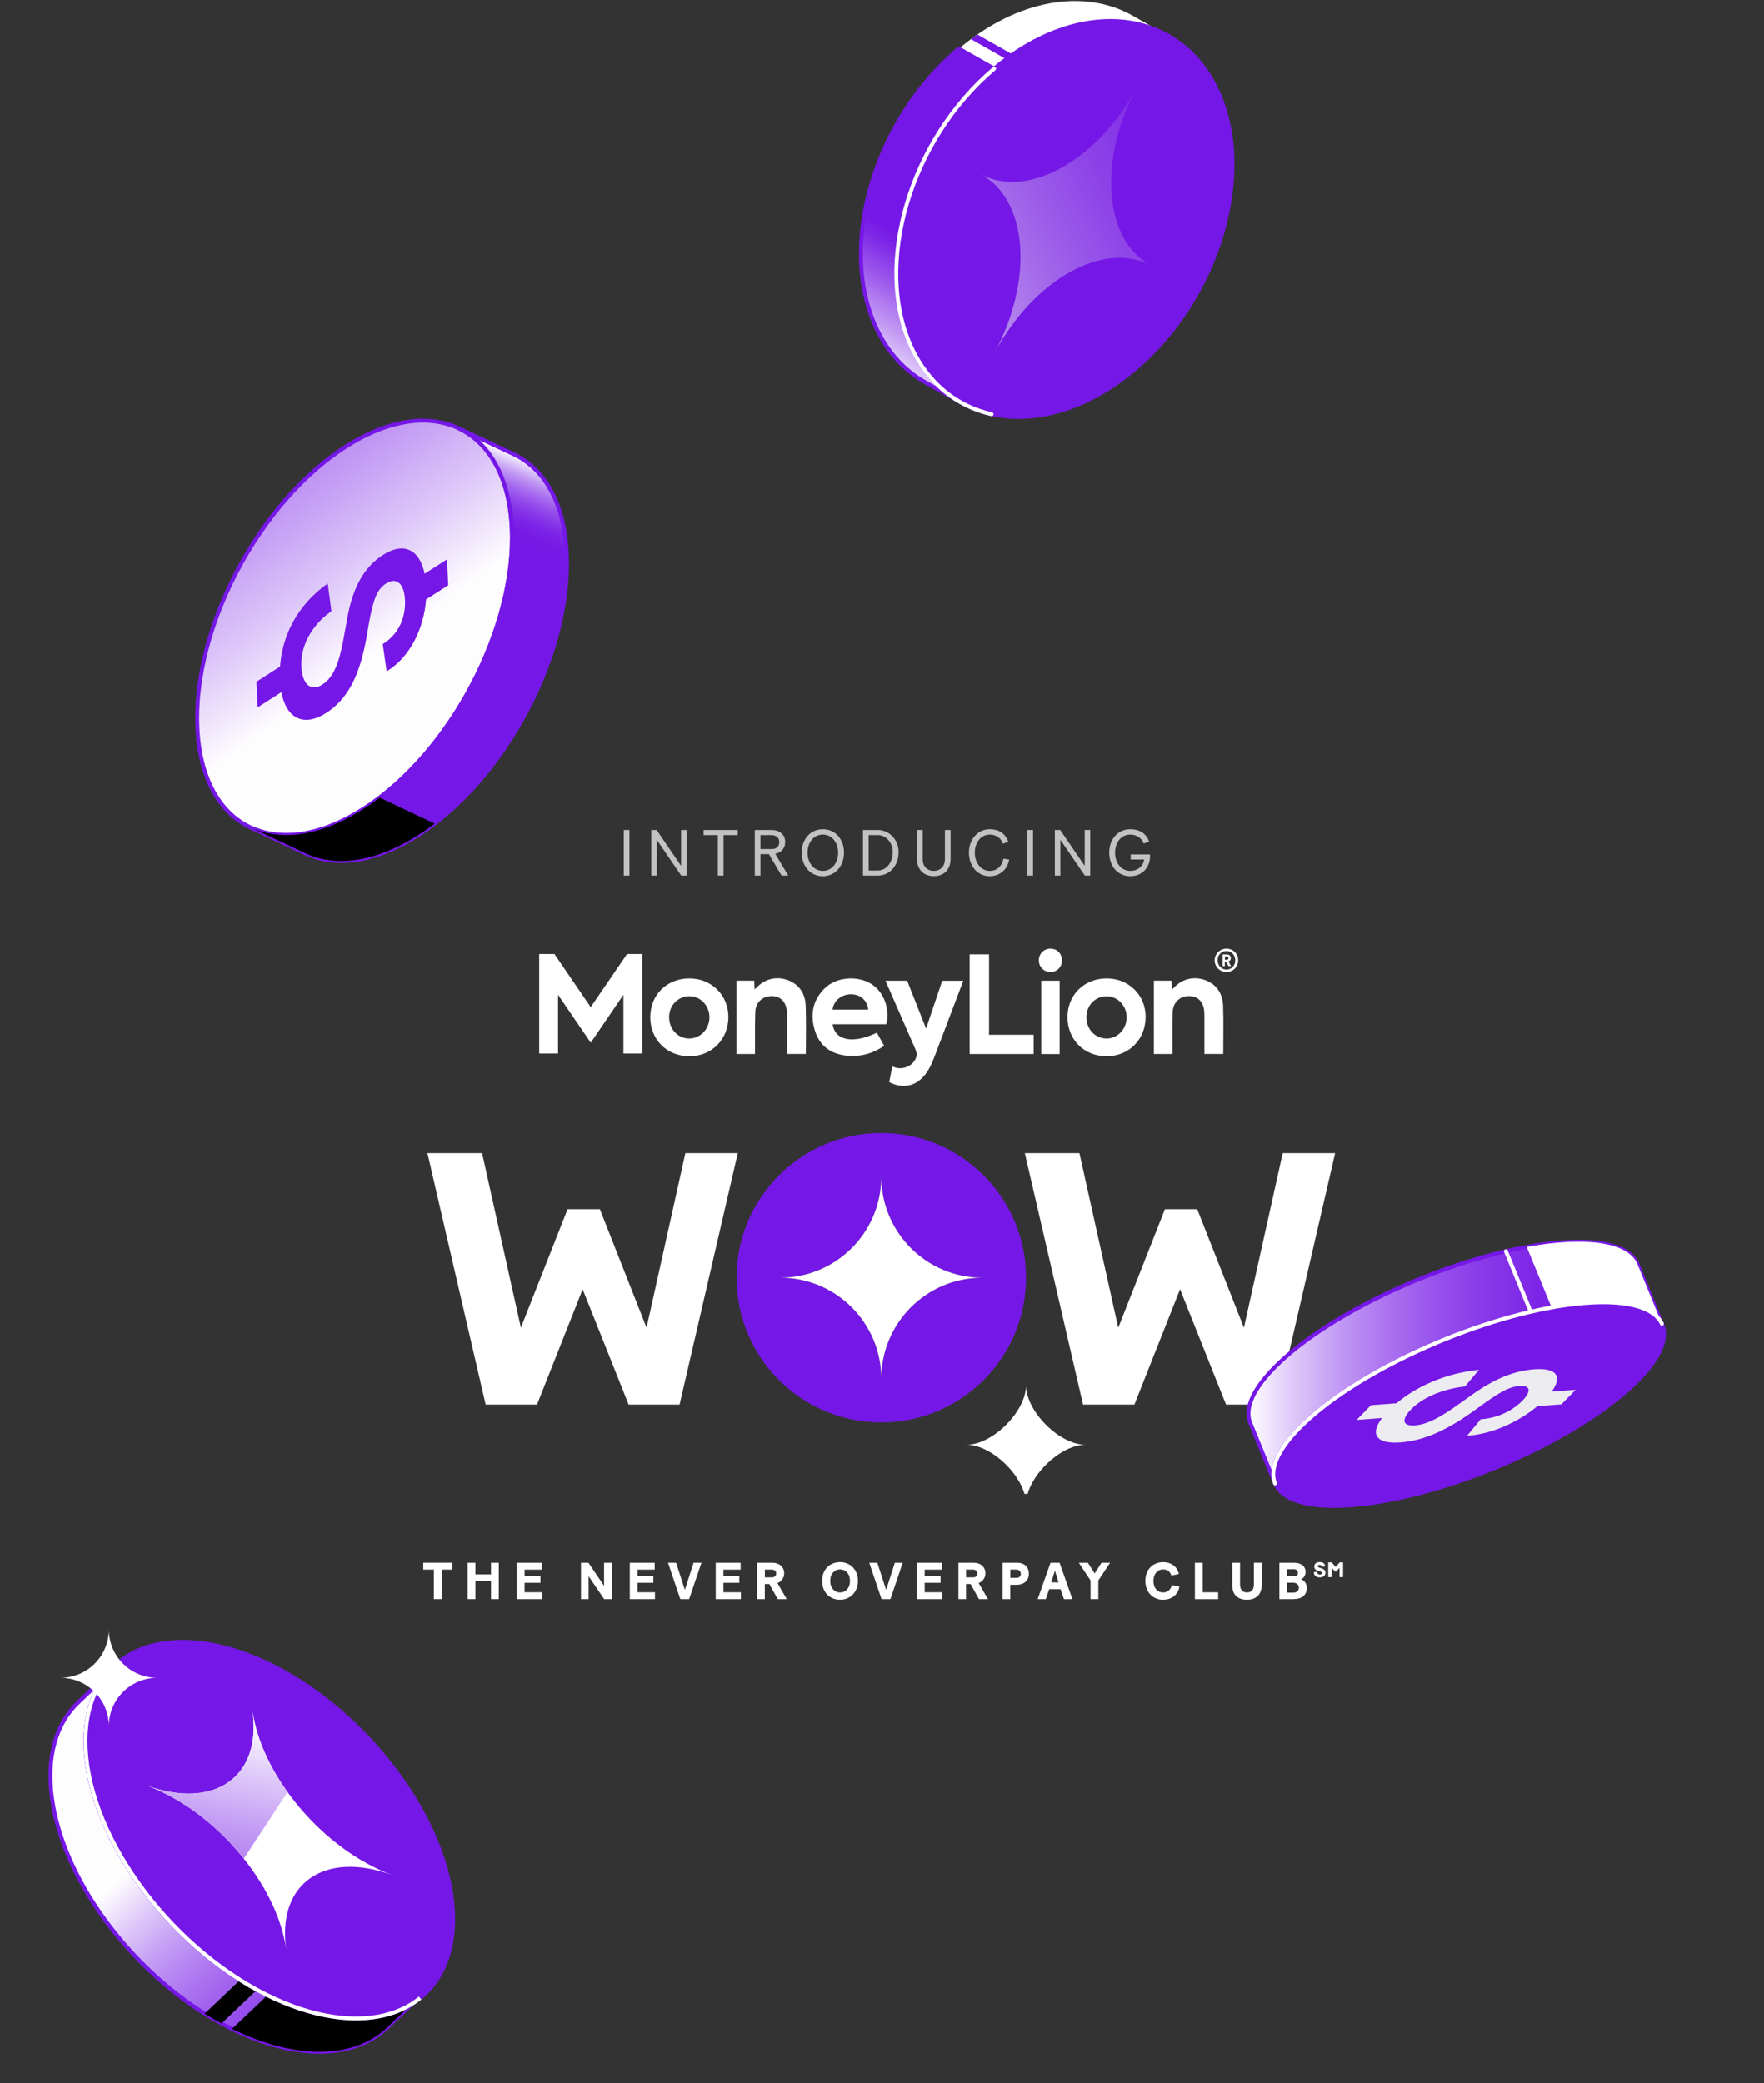
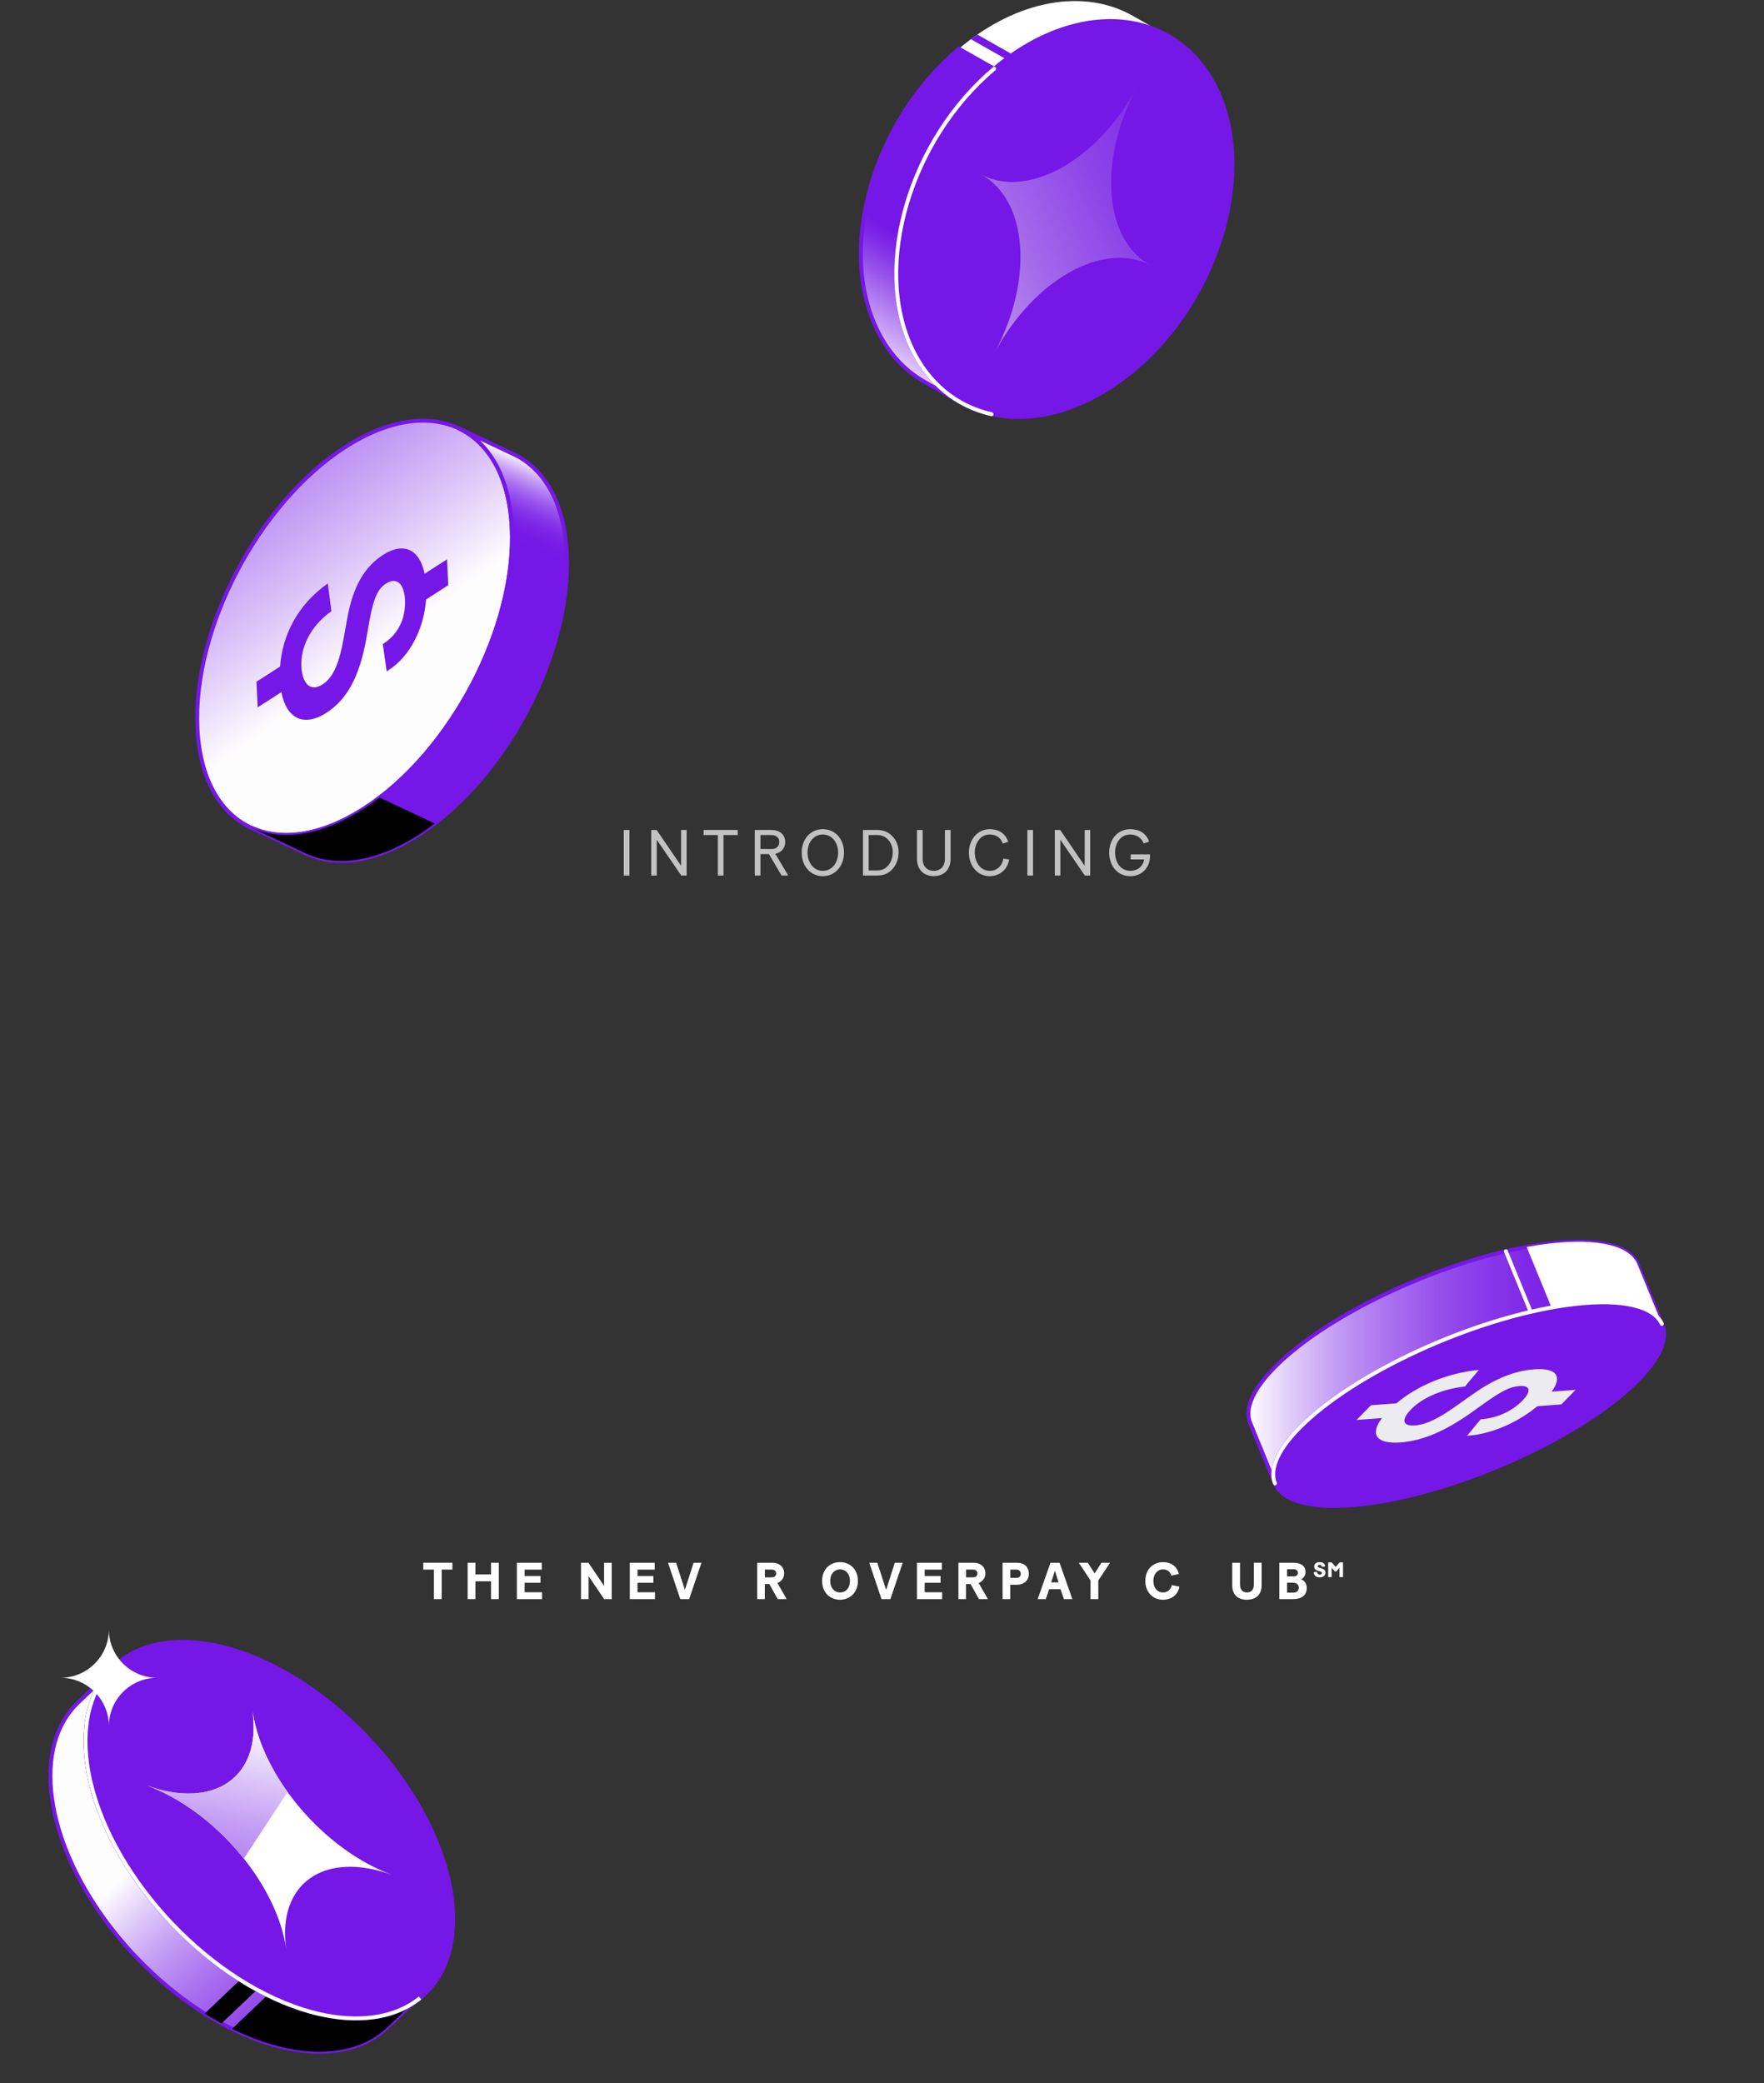
<svg xmlns="http://www.w3.org/2000/svg" width="542" height="640" viewBox="0 0 542 640" fill="none">
  <rect x="0" y="0" width="542" height="640" fill="#333333" stroke="none" />
  <path d="M358.96 11.042L348 4.832C333.3 -3.498 312.81 -0.378 294.63 14.972L305.59 21.182C323.77 5.832 344.26 2.712 358.96 11.042Z" fill="white" />
  <path d="M309.28 18.262L298.32 12.052C298.98 11.562 299.64 11.092 300.31 10.632L311.27 16.842C310.61 17.302 309.94 17.772 309.28 18.262Z" fill="#7517E6" />
  <path d="M294.62 14.962L305.58 21.172C279.7 43.022 268.31 81.402 280.15 106.872C283.68 114.452 288.86 120.042 295.09 123.572L284.13 117.362C277.9 113.832 272.71 108.242 269.19 100.662C257.35 75.182 268.73 36.812 294.62 14.962Z" fill="url(#paint0_linear_834_30299)" stroke="#7517E6" stroke-width="1.2" stroke-miterlimit="10" />
  <path d="M305.44 21.132C319.45 9.302 335.47 4.282 349.4 7.352C360.25 9.752 368.99 17.012 374.01 27.802C385.84 53.242 374.46 91.682 348.64 113.472C338.68 121.882 327.71 126.852 317.19 127.912C312.91 128.342 308.7 128.132 304.67 127.242C293.82 124.842 285.08 117.582 280.06 106.792C268.23 81.352 279.62 42.912 305.44 21.112V21.132Z" fill="#7517E6" stroke="#7517E6" stroke-width="1.2" stroke-linecap="round" stroke-linejoin="round" />
  <path d="M304.67 127.262C293.82 124.862 285.08 117.602 280.06 106.812C268.23 81.372 279.62 42.932 305.44 21.132" stroke="white" stroke-width="1.2" stroke-linecap="round" stroke-linejoin="round" />
  <path d="M349.35 26.752C337.27 49.292 315.78 61.292 301.34 53.552C315.77 61.292 317.68 85.832 305.6 108.372C317.68 85.832 339.18 73.832 353.61 81.572C339.18 73.832 337.27 49.292 349.35 26.752Z" fill="url(#paint1_linear_834_30299)" />
  <path d="M99.94 619.192C96.78 618.582 93.53 617.662 90.2 616.452C87.32 615.402 84.47 614.162 81.65 612.742C80.92 612.372 80.18 611.992 79.45 611.592C77.54 610.562 75.65 609.462 73.79 608.292C49.91 593.232 30.24 566.502 26.8 542.142C25.29 531.462 27.07 522.322 31.8 515.682L24.03 523.062C17.31 529.452 14.16 539.682 16.02 552.772C19.46 577.082 39.06 603.692 62.89 618.652C65.53 620.312 68.22 621.822 70.95 623.182C73.64 624.522 76.36 625.692 79.1 626.692C96.22 632.932 110.46 631.002 118.97 622.922L126.72 615.562C119.76 619.992 110.41 621.232 99.93 619.192H99.94Z" fill="url(#paint2_linear_834_30299)" stroke="#7517E6" stroke-width="1.2" stroke-miterlimit="10" />
  <path d="M78.96 611.332C77.22 610.382 75.5 609.372 73.79 608.302L62.89 618.662C64.59 619.732 66.32 620.732 68.07 621.682L78.96 611.332Z" fill="black" />
  <path d="M99.94 619.192C96.78 618.582 93.53 617.662 90.2 616.452C87.51 615.472 84.83 614.312 82.19 613.012L71.3 623.352C73.87 624.612 76.48 625.742 79.1 626.692C96.22 632.932 110.46 631.002 118.97 622.922L126.72 615.562C119.76 619.992 110.41 621.232 99.93 619.192H99.94Z" fill="black" />
  <path d="M99.94 619.192C96.78 618.582 93.53 617.662 90.2 616.452C59.45 605.252 31.01 571.912 26.8 542.142C24.87 528.482 28.29 517.312 36.45 510.712C45.51 503.372 59.68 502.442 75.34 508.142C106.08 519.342 134.52 552.682 138.73 582.442C140.66 596.102 137.24 607.272 129.08 613.872C121.95 619.652 111.64 621.462 99.94 619.182V619.192Z" fill="#7517E6" />
  <path d="M99.94 619.192C96.78 618.582 93.53 617.662 90.2 616.452C59.45 605.252 31.01 571.912 26.8 542.142C24.87 528.482 28.29 517.312 36.45 510.712C45.51 503.372 59.68 502.442 75.34 508.142C106.08 519.342 134.52 552.682 138.73 582.442C140.66 596.102 137.24 607.272 129.08 613.872C121.95 619.652 111.64 621.462 99.94 619.182V619.192Z" fill="#7517E6" stroke="#7517E6" stroke-width="1.2" stroke-miterlimit="10" />
  <path d="M129.08 613.882C121.95 619.662 111.64 621.472 99.94 619.192C96.78 618.582 93.53 617.662 90.2 616.452C59.45 605.252 31.01 571.912 26.8 542.142C24.87 528.482 28.29 517.312 36.45 510.712" stroke="white" stroke-width="1.2" stroke-miterlimit="10" />
  <path d="M48.3 515.492C40.1 515.492 33.45 522.142 33.45 530.342C33.45 522.142 26.8 515.492 18.6 515.492C26.8 515.492 33.45 508.842 33.45 500.642C33.45 508.842 40.1 515.492 48.3 515.492Z" fill="white" />
  <path d="M77.6 525.752C80.46 545.942 99.67 568.472 120.53 576.072C99.67 568.472 85.08 578.672 87.94 598.862C85.08 578.672 65.86 556.152 45 548.552C65.86 556.152 80.45 545.952 77.6 525.762V525.752Z" fill="white" />
  <path d="M88.36 550.582C82.83 542.882 78.96 534.432 77.69 526.322H77.66C80.15 546.132 65.65 556.072 44.99 548.542C56.2 552.632 66.94 561.032 74.92 571.062L88.35 550.582H88.36Z" fill="url(#paint3_linear_834_30299)" />
  <path d="M157.24 161.942C158.78 192.662 138.41 231.412 111.73 248.502C85.08 265.602 62.2 254.562 60.67 223.862C59.14 193.162 79.5 154.392 106.16 137.302C132.83 120.192 155.69 131.242 157.22 161.942H157.24Z" fill="url(#paint4_linear_834_30299)" stroke="#7517E6" stroke-width="1.2" stroke-miterlimit="10" />
  <path d="M174.15 169.912C173.38 154.452 167.2 144.002 157.85 139.572L140.94 131.592C150.28 136.002 156.45 146.482 157.24 161.932C158.78 192.652 138.41 231.402 111.73 248.492C98.49 256.982 86.17 258.542 76.96 254.172L93.87 262.152C103.1 266.512 115.4 264.962 128.64 256.472C155.31 239.362 175.68 200.612 174.15 169.912Z" fill="url(#paint5_linear_834_30299)" stroke="#7517E6" stroke-width="1.2" stroke-miterlimit="10" />
  <path d="M116.65 245.052C115.04 246.282 113.39 247.432 111.73 248.502C98.49 256.992 86.17 258.552 76.96 254.182L93.87 262.162C103.1 266.522 115.4 264.972 128.64 256.482C130.31 255.412 131.95 254.262 133.56 253.032L116.66 245.052H116.65Z" fill="black" />
  <path d="M137.78 179.772L130.92 184.182C130.25 193.232 125.93 201.662 119.44 205.872L118.81 206.272L117.61 197.882L118.05 197.612C122.91 194.362 124.68 189.222 124.44 184.272C124.2 179.322 121.84 177.222 118.67 179.252C116.05 180.932 114.85 183.622 113.52 190.662L112.47 196.652C110.39 207.882 106.65 214.942 100.25 219.032C93.32 223.462 88.02 220.782 86.45 212.652L79.19 217.322L78.8 209.462L86.06 204.792C86.72 195.352 91.3 185.892 100.71 179.272L101.83 187.782C95.21 192.462 92.32 199.062 92.6 204.782C92.86 209.852 95.24 212.762 99.09 210.292C102.64 208.002 104.32 203.302 105.68 195.642L106.67 190.132C108.47 179.962 112.15 174.052 117.74 170.462C124.06 166.422 128.95 168.802 130.47 176.272L137.34 171.862L137.73 179.722L137.77 179.772H137.78Z" fill="#7517E6" />
  <g clip-path="url(#clip0_834_30299)">
    <g clip-path="url(#clip1_834_30299)">
-       <path d="M267.08 301.951C262.839 299.677 256.862 300.333 253.495 303.554C249.633 307.271 248.846 311.877 250.435 316.818C252.023 321.759 255.798 324.062 260.783 324.398C264.704 324.66 268.29 323.654 271.657 321.322C270.87 319.908 270.141 318.597 269.427 317.285C262.154 320.812 256.484 319.719 255.842 314.69H272.269C272.269 314.69 272.488 314.136 272.561 313.568C273.158 308.699 271.016 304.05 267.109 301.951H267.08ZM255.813 310.201C256.163 307.417 258.51 305.493 261.468 305.493C264.427 305.493 266.497 307.417 266.76 310.201H255.798H255.813Z" fill="white" />
-       <path d="M211.805 300.61C204.882 300.61 199.809 305.653 199.795 312.489C199.795 319.427 204.882 324.514 211.835 324.529C218.7 324.529 223.816 319.34 223.801 312.402C223.772 305.711 218.569 300.595 211.82 300.61H211.805ZM211.805 319.077C208.293 319.121 205.552 316.177 205.596 312.431C205.625 308.86 208.365 306.076 211.805 306.076C215.245 306.076 217.971 308.962 217.986 312.489C217.986 316.133 215.289 319.034 211.82 319.077H211.805Z" fill="white" />
+       <path d="M211.805 300.61C204.882 300.61 199.809 305.653 199.795 312.489C199.795 319.427 204.882 324.514 211.835 324.529C218.7 324.529 223.816 319.34 223.801 312.402C223.772 305.711 218.569 300.595 211.82 300.61H211.805ZM211.805 319.077C208.293 319.121 205.552 316.177 205.596 312.431C205.625 308.86 208.365 306.076 211.805 306.076C215.245 306.076 217.971 308.962 217.986 312.489C217.986 316.133 215.289 319.034 211.82 319.077Z" fill="white" />
      <path d="M340.083 300.61C333.16 300.581 328.029 305.595 327.985 312.402C327.956 319.369 333 324.5 339.938 324.514C346.832 324.558 351.934 319.427 351.992 312.475C352.036 305.799 346.847 300.624 340.083 300.61ZM339.894 319.077C336.41 319.034 333.772 316.162 333.787 312.46C333.816 308.889 336.527 306.09 339.967 306.09C343.407 306.09 346.22 309.02 346.162 312.62C346.118 316.264 343.319 319.136 339.879 319.092H339.894V319.077Z" fill="white" />
      <path d="M370.28 301.133C366.796 299.822 363.123 300.769 360.631 303.509C360.5 303.655 360.325 303.772 360.092 303.932C360.048 302.955 360.004 302.139 359.975 301.294H354.524V323.843H360.223V321.977C360.223 318.246 360.164 314.529 360.31 310.812C360.412 307.911 362.642 305.973 365.47 306.031C368.123 306.089 369.828 307.897 370.003 310.856C370.047 311.453 370.047 312.036 370.047 312.634V323.828H375.834C375.834 318.814 375.965 313.887 375.79 308.99C375.644 305.273 373.866 302.474 370.295 301.119H370.28V301.133Z" fill="white" />
      <path d="M242.045 301.133C238.561 299.821 234.888 300.769 232.395 303.509C232.264 303.655 232.089 303.772 231.856 303.932C231.812 302.955 231.769 302.139 231.739 301.294H226.288V323.843H231.987V321.977C231.987 318.245 231.929 314.529 232.075 310.812C232.177 307.911 234.421 305.972 237.235 306.031C239.887 306.089 241.593 307.897 241.768 310.855C241.797 311.453 241.811 312.036 241.811 312.634V323.828H247.598C247.598 318.814 247.729 313.887 247.554 308.99C247.409 305.273 245.63 302.474 242.059 301.119H242.045V301.133Z" fill="white" />
      <path d="M303.868 293.205H297.935V323.844H317.584V317.926H303.882V293.205H303.868Z" fill="white" />
      <path d="M325.565 301.31H319.924V323.859H325.565V301.31Z" fill="white" />
      <path d="M322.772 291.456C320.687 291.456 319.128 293.074 319.186 295.144C319.244 297.155 320.789 298.656 322.815 298.627C324.842 298.598 326.285 297.082 326.285 295.027C326.285 292.972 324.783 291.456 322.772 291.47V291.456Z" fill="white" />
      <path d="M181.51 309.442L170.359 293.103H165.68V323.698H171.467V305.638L181.51 320.36L191.553 305.638V323.698H197.339V293.103H192.661L181.495 309.442H181.51Z" fill="white" />
      <path d="M284.514 315.958C284.514 315.958 280.87 306.746 278.728 301.31H272.066C274.457 306.805 280.506 320.637 281.06 321.92C281.351 322.561 281.628 323.246 281.643 323.961C281.643 324.675 281.366 325.36 280.972 325.943C279.529 328.086 276.425 328.844 274.18 327.634C273.859 329.252 273.539 330.84 273.203 332.458C275.521 333.77 278.436 334.062 280.856 332.954C282.634 332.138 284.048 330.636 285.097 328.96C286.147 327.284 286.846 325.404 287.546 323.552C289.776 317.649 294.251 305.814 295.971 301.324H289.499L284.558 315.973H284.514V315.958Z" fill="white" />
      <path d="M376.828 291.456C374.816 291.456 373.198 293.045 373.198 295.027C373.198 297.009 374.801 298.642 376.828 298.642C378.854 298.642 380.428 297.053 380.428 295.027C380.428 293.001 378.868 291.456 376.828 291.456ZM376.857 297.884C375.268 297.884 374.102 296.63 374.102 295.027C374.102 293.424 375.253 292.185 376.828 292.185C378.402 292.185 379.524 293.467 379.524 295.056C379.524 296.645 378.387 297.884 376.842 297.884H376.857Z" fill="white" />
      <path d="M377.515 295.348C377.69 295.275 377.835 295.173 377.952 295.027C378.098 294.837 378.171 294.619 378.171 294.356C378.171 294.196 378.142 294.05 378.083 293.919C378.039 293.788 377.952 293.657 377.85 293.569C377.748 293.467 377.631 293.38 377.486 293.322C377.34 293.263 377.18 293.234 377.019 293.234H375.634V296.849H376.32V295.45H376.728L377.456 296.849H378.229L377.427 295.377C377.427 295.377 377.471 295.348 377.486 295.348H377.515ZM376.932 294.852H376.349V293.875H376.932C377.107 293.875 377.238 293.919 377.325 294.007C377.427 294.094 377.471 294.211 377.471 294.356C377.471 294.502 377.427 294.619 377.325 294.706C377.223 294.794 377.092 294.837 376.932 294.837V294.852Z" fill="white" />
      <path fill-rule="evenodd" clip-rule="evenodd" d="M315.253 392.583C315.253 417.143 295.342 437.054 270.782 437.054C246.221 437.054 226.311 417.143 226.311 392.583C226.311 368.022 246.221 348.112 270.782 348.112C295.342 348.112 315.253 368.022 315.253 392.583ZM270.782 361.536C270.782 378.692 256.876 392.583 239.735 392.583C256.891 392.583 270.782 406.488 270.782 423.63C270.782 406.474 284.687 392.583 301.828 392.583C284.673 392.583 270.782 378.677 270.782 361.536Z" fill="#7517E6" />
-       <path fill-rule="evenodd" clip-rule="evenodd" d="M270.781 361.536C270.781 378.691 256.876 392.582 239.734 392.582C256.89 392.582 270.781 406.488 270.781 423.629C270.781 406.473 284.687 392.582 301.828 392.582C284.672 392.582 270.781 378.677 270.781 361.536Z" fill="white" />
      <path d="M193.137 431.56H208.806L226.691 354.308H210.584L198.661 407.947L184.318 371.536H174.392L160.05 407.947L148.126 354.308H131.335L149.22 431.56H165.005L179.027 396.141L193.151 431.56H193.137Z" fill="white" />
      <path d="M376.679 431.56H392.348L410.218 354.307H394.112L382.189 407.947L367.846 371.536H357.92L343.577 407.947L331.654 354.307H314.877L332.762 431.56H348.547L362.569 396.14L376.693 431.56H376.679Z" fill="white" />
      <path d="M296.988 443.906C305.005 443.906 315.252 433.659 315.252 425.642C315.252 433.659 325.499 443.906 333.516 443.906C325.499 443.906 315.252 454.153 315.252 462.169C315.252 454.167 305.005 443.906 296.988 443.906Z" fill="white" />
    </g>
    <path opacity="0.7" d="M191.665 269V255H193.405V269H191.665ZM209.315 269L201.795 258V269H200.095V255H201.755L209.275 266.02V255H210.975V269H209.315ZM226.666 256.56H222.306V269H220.566V256.56H216.206V255H226.666V256.56ZM240.135 269L236.255 262.42H233.655V269H231.915V255H237.155C239.455 255 241.255 256.38 241.255 258.64C241.255 259.68 240.935 260.6 240.155 261.36C239.635 261.86 238.915 262.16 238.195 262.3L242.195 269H240.135ZM233.655 256.56V260.86H237.115C238.435 260.86 239.435 260.14 239.435 258.64C239.435 257.3 238.355 256.56 237.035 256.56H233.655ZM252.821 269.2C249.061 269.2 246.321 266.16 246.321 261.94C246.321 257.9 248.961 254.76 252.821 254.76C256.701 254.76 259.321 257.88 259.321 261.94C259.321 266.14 256.561 269.2 252.821 269.2ZM252.821 267.56C255.721 267.56 257.521 264.98 257.521 261.94C257.521 259.02 255.741 256.4 252.821 256.4C249.881 256.4 248.121 259 248.121 261.94C248.121 264.96 249.941 267.56 252.821 267.56ZM265.161 269V255H269.721C273.121 255 276.101 257.86 276.101 261.8C276.101 266.12 273.201 269 269.781 269H265.161ZM266.901 267.44H269.781C272.121 267.44 274.301 265.2 274.301 261.8C274.301 258.64 272.041 256.56 269.721 256.56H266.901V267.44ZM286.91 269.18C283.91 269.18 281.75 267.26 281.75 263.88V255H283.49V263.88C283.49 266.18 284.87 267.56 286.91 267.56C288.97 267.56 290.33 266.18 290.33 263.88V255H292.07V263.88C292.07 267.18 290.01 269.18 286.91 269.18ZM304.104 269.2C300.384 269.2 297.704 266.12 297.704 261.94C297.704 257.94 300.384 254.76 304.084 254.76C306.684 254.76 308.824 255.88 309.804 258.64L308.124 259.2C307.624 257.72 306.384 256.4 304.084 256.4C301.244 256.4 299.504 259.04 299.504 261.94C299.504 264.92 301.264 267.56 304.104 267.56C306.464 267.56 307.924 265.94 308.304 263.8L310.064 264.08C309.524 267.44 306.844 269.2 304.104 269.2ZM315.665 269V255H317.405V269H315.665ZM333.315 269L325.795 258V269H324.095V255H325.755L333.275 266.02V255H334.975V269H333.315ZM353.346 263.02C353.346 266.7 350.746 269.2 347.266 269.2C343.466 269.2 340.806 266.14 340.806 261.94C340.806 257.86 343.446 254.76 347.266 254.76C349.906 254.76 352.186 255.92 353.066 258.6L351.386 259.16C350.946 257.78 349.506 256.4 347.266 256.4C344.346 256.4 342.606 258.96 342.606 261.94C342.606 265 344.386 267.56 347.266 267.56C349.526 267.56 351.226 266.18 351.546 264.06H347.406V262.5H353.346V263.02Z" fill="white" />
  </g>
  <path d="M400.814 437.191C418.794 420.211 455.944 403.851 483.814 400.661C498.884 398.931 508.144 401.411 510.624 406.741C512.724 411.261 509.954 417.831 501.704 425.631C483.724 442.621 446.564 458.971 418.714 462.161C403.334 463.921 394.004 461.301 391.754 455.751C389.934 451.241 392.774 444.801 400.824 437.191H400.814ZM391.734 455.761C389.914 451.251 392.754 444.811 400.804 437.201C418.784 420.221 455.934 403.861 483.804 400.671C498.874 398.941 508.134 401.421 510.614 406.751M391.734 455.761C389.914 451.251 392.754 444.811 400.804 437.201C418.784 420.221 455.934 403.861 483.804 400.671C498.874 398.941 508.134 401.421 510.614 406.751" fill="#7517E6" />
  <path d="M391.734 455.761C389.914 451.251 392.754 444.811 400.804 437.201C418.784 420.221 455.934 403.861 483.804 400.671C498.874 398.941 508.134 401.421 510.614 406.751M400.814 437.191C418.794 420.211 455.944 403.851 483.814 400.661C498.884 398.931 508.144 401.411 510.624 406.741C512.724 411.261 509.954 417.831 501.704 425.631C483.724 442.621 446.564 458.971 418.714 462.161C403.334 463.921 394.004 461.301 391.754 455.751C389.934 451.241 392.774 444.801 400.824 437.191H400.814Z" stroke="#7517E6" stroke-width="1.2" stroke-miterlimit="10" />
  <path d="M479.694 431.501L472.354 432.051C466.474 436.981 458.424 440.531 451.424 441.081L450.754 441.141L454.944 436.071L455.424 436.041C460.704 435.561 465.024 433.161 467.804 430.311C470.584 427.461 470.234 425.591 466.834 425.861C464.034 426.071 461.584 427.261 456.464 430.871L452.144 433.971C444.004 439.721 437.194 442.661 430.324 443.181C422.874 443.741 420.824 440.741 424.614 435.701L416.814 436.281L421.234 431.751L429.054 431.171C435.164 426.031 443.974 421.961 454.414 420.881L450.104 426.001C442.724 426.801 436.794 429.691 433.564 433.011C430.694 435.941 430.604 438.251 434.754 437.951C438.554 437.671 442.544 435.471 448.054 431.531L452.054 428.701C459.374 423.451 465.464 421.151 471.464 420.711C478.244 420.211 480.174 422.921 476.744 427.581L484.114 427.021L479.694 431.551V431.501Z" fill="#ECEBF0" />
  <path d="M476.184 382.061C448.324 385.251 411.164 401.611 393.184 418.591C385.114 426.221 382.274 432.671 384.124 437.181L391.744 455.781C389.894 451.271 392.734 444.811 400.804 437.191C418.784 420.211 455.934 403.851 483.804 400.661C499.154 398.901 508.474 401.511 510.744 407.041L503.124 388.441C500.854 382.901 491.534 380.301 476.184 382.061Z" fill="url(#paint6_linear_834_30299)" stroke="#7517E6" stroke-width="1.2" stroke-miterlimit="10" />
  <path d="M391.734 455.761C389.914 451.251 392.754 444.811 400.804 437.201C418.784 420.221 455.934 403.861 483.804 400.671C498.874 398.941 508.134 401.421 510.614 406.751" stroke="white" stroke-width="1.2" stroke-linecap="round" stroke-linejoin="round" />
  <path d="M476.184 382.061C473.874 382.321 471.504 382.691 469.084 383.121L476.704 401.721C479.124 401.281 481.494 400.921 483.804 400.661C499.154 398.901 508.474 401.511 510.744 407.041L503.124 388.441C500.854 382.901 491.534 380.301 476.184 382.061Z" fill="white" />
  <path d="M462.684 384.441L470.304 403.051" stroke="white" stroke-width="1.2" stroke-linecap="round" stroke-linejoin="round" />
  <path d="M393.089 491.321V480.151H397.526C399.789 480.151 401.135 481.218 401.135 483.006C401.135 484.007 400.575 484.837 399.767 485.225C400.79 485.612 401.512 486.593 401.512 487.874C401.512 490.093 399.961 491.321 397.376 491.321H393.099H393.089ZM397.354 489.339C398.388 489.339 399.078 488.747 399.078 487.81C399.078 486.873 398.345 486.28 397.29 486.28H395.458V489.339H397.354ZM395.458 484.331H397.548C398.281 484.331 398.798 483.932 398.798 483.232C398.798 482.532 398.205 482.133 397.451 482.133H395.458V484.331Z" fill="white" />
  <path d="M383.114 491.515C380.399 491.515 378.611 490.061 378.611 487.067V480.151H381.003V486.948C381.003 488.413 381.832 489.275 383.125 489.275C384.417 489.275 385.247 488.424 385.247 486.959V480.141H387.638V487.034C387.638 490.007 385.839 491.505 383.103 491.505L383.114 491.515Z" fill="white" />
-   <path d="M367.129 491.321V480.151H369.52V489.221H374.281V491.332H367.129V491.321Z" fill="white" />
  <path d="M357.304 491.515C354.428 491.515 351.908 489.404 351.908 485.709C351.908 482.014 354.461 479.968 357.315 479.968C359.933 479.968 361.688 481.368 362.216 483.587L359.889 484.115C359.653 483.113 358.855 482.187 357.304 482.187C355.753 482.187 354.385 483.522 354.385 485.709C354.385 488.025 355.753 489.285 357.326 489.285C358.898 489.285 359.803 488.197 360.051 487.002L362.378 487.497C361.936 489.985 359.965 491.515 357.304 491.515Z" fill="white" />
  <path d="M335.073 491.321V485.591L331.464 480.151H334.243L336.333 483.426L338.433 480.151H341.072L337.464 485.591V491.321H335.073Z" fill="white" />
  <path d="M318.828 491.321L322.771 480.151H325.55L329.492 491.321H326.907L325.841 488.273H322.372L321.317 491.321H318.828ZM322.965 486.183H325.248L324.15 482.661H324.106L322.975 486.183H322.965Z" fill="white" />
  <path d="M308.046 491.321V480.151H312.592C314.584 480.151 316.114 481.347 316.114 483.533C316.114 485.72 314.466 486.916 312.473 486.916H310.394V491.321H308.035H308.046ZM310.405 484.794H312.29C313.152 484.794 313.647 484.32 313.647 483.544C313.647 482.769 313.087 482.252 312.279 482.252H310.416V484.794H310.405Z" fill="white" />
  <path d="M294.484 491.321V480.151H299.224C301.206 480.151 302.768 481.401 302.768 483.372C302.768 484.277 302.509 484.966 301.884 485.602C301.561 485.935 301.152 486.205 300.7 486.388L303.543 491.321H300.786L298.211 486.689H296.822V491.321H294.474H294.484ZM296.833 484.632H299.008C299.795 484.632 300.323 484.19 300.323 483.415C300.323 482.715 299.762 482.252 298.976 482.252H296.833V484.632Z" fill="white" />
  <path d="M281.743 491.321V480.151H289.39V482.262H284.112V484.223H288.992V486.312H284.112V489.221H289.477V491.332H281.753L281.743 491.321Z" fill="white" />
  <path d="M270.852 491.321L267.082 480.151H269.571L271.951 487.53L272.242 488.402H272.285L272.576 487.53L274.935 480.151H277.359L273.578 491.321H270.852Z" fill="white" />
  <path d="M258.108 491.516C255.156 491.516 252.603 489.437 252.603 485.72C252.603 482.004 255.156 479.958 258.108 479.958C261.059 479.958 263.601 482.08 263.601 485.72C263.601 489.361 261.027 491.516 258.108 491.516ZM258.108 489.286C259.756 489.286 261.145 488.026 261.145 485.731C261.145 483.437 259.756 482.187 258.108 482.187C256.46 482.187 255.081 483.512 255.081 485.731C255.081 487.95 256.47 489.286 258.108 489.286Z" fill="white" />
  <path d="M232.656 491.321V480.151H237.395C239.377 480.151 240.939 481.401 240.939 483.372C240.939 484.277 240.68 484.966 240.056 485.602C239.733 485.935 239.323 486.205 238.871 486.388L241.715 491.321H238.957L236.383 486.689H234.993V491.321H232.645H232.656ZM235.004 484.632H237.18C237.966 484.632 238.483 484.19 238.483 483.415C238.483 482.715 237.923 482.252 237.147 482.252H235.004V484.632Z" fill="white" />
-   <path d="M219.912 491.321V480.151H227.56V482.262H222.282V484.223H227.161V486.312H222.282V489.221H227.646V491.332H219.923L219.912 491.321Z" fill="white" />
  <path d="M209.021 491.321L205.251 480.151H207.739L210.12 487.53L210.411 488.402H210.454L210.745 487.53L213.104 480.151H215.527L211.746 491.321H209.021Z" fill="white" />
  <path d="M193.512 491.321V480.151H201.159V482.262H195.881V484.223H200.761V486.312H195.881V489.221H201.246V491.332H193.522L193.512 491.321Z" fill="white" />
  <path d="M178.519 491.321V480.151H180.813L185.606 487.25V480.151H187.954V491.321H185.628L180.856 484.287V491.321H178.529H178.519Z" fill="white" />
  <path d="M158.816 491.321V480.151H166.464V482.262H161.186V484.223H166.065V486.312H161.186V489.221H166.55V491.332H158.827L158.816 491.321Z" fill="white" />
  <path d="M150.867 491.321V485.849H146.074V491.321H143.683V480.151H146.074V483.738H150.867V480.151H153.259V491.321H150.867Z" fill="white" />
  <path d="M133.309 491.321V482.252H130.056V480.141H138.996V482.252H135.711V491.321H133.319H133.309Z" fill="white" />
  <path d="M408.092 484.557V480.033H409.148L410.386 481.444L411.625 480.033H412.648V484.557H411.571V481.703L410.505 482.855H410.203L409.148 481.703V484.557H408.07H408.092Z" fill="white" />
  <path d="M405.475 484.643C404.355 484.643 403.676 484.04 403.655 483.017L404.71 482.92C404.71 482.92 404.71 482.931 404.71 482.963C404.732 483.523 405.066 483.792 405.507 483.792C405.884 483.792 406.164 483.609 406.164 483.308C406.164 483.028 405.927 482.888 405.335 482.715L404.85 482.575C404.064 482.36 403.795 481.853 403.795 481.304C403.795 480.507 404.43 479.958 405.464 479.958C406.498 479.958 407.134 480.464 407.145 481.218V481.304L406.089 481.412V481.347C406.089 481.002 405.83 480.809 405.453 480.809C405.076 480.809 404.872 480.981 404.872 481.229C404.872 481.423 404.98 481.53 405.421 481.67L405.981 481.843C406.843 482.112 407.263 482.543 407.263 483.178C407.263 484.04 406.574 484.643 405.497 484.643H405.475Z" fill="white" />
  <defs>
    <linearGradient id="paint0_linear_834_30299" x1="264.313" y1="114.505" x2="304.165" y2="50.56" gradientUnits="userSpaceOnUse">
      <stop stop-color="white" />
      <stop offset="0.21" stop-color="#C59DF4" />
      <stop offset="0.38" stop-color="#9A55EC" />
      <stop offset="0.5" stop-color="#7F28E7" />
      <stop offset="0.56" stop-color="#7517E6" />
    </linearGradient>
    <linearGradient id="paint1_linear_834_30299" x1="398.626" y1="33.354" x2="291.241" y2="84.979" gradientUnits="userSpaceOnUse">
      <stop stop-color="#7517E6" />
      <stop offset="0.15" stop-color="#781CE6" />
      <stop offset="0.34" stop-color="#802BE7" />
      <stop offset="0.55" stop-color="#8E44E8" />
      <stop offset="0.77" stop-color="#A267EA" />
      <stop offset="1" stop-color="#BC94ED" />
    </linearGradient>
    <linearGradient id="paint2_linear_834_30299" x1="46.63" y1="568.522" x2="127.37" y2="654.112" gradientUnits="userSpaceOnUse">
      <stop stop-color="#FEFDFE" />
      <stop offset="0.11" stop-color="#DEC8F9" />
      <stop offset="0.22" stop-color="#C299F4" />
      <stop offset="0.34" stop-color="#AA71EF" />
      <stop offset="0.46" stop-color="#9750EC" />
      <stop offset="0.58" stop-color="#8837E9" />
      <stop offset="0.7" stop-color="#7D25E7" />
      <stop offset="0.83" stop-color="#771AE6" />
      <stop offset="0.98" stop-color="#7517E6" />
    </linearGradient>
    <linearGradient id="paint3_linear_834_30299" x1="71.018" y1="527.452" x2="41.801" y2="677.483" gradientUnits="userSpaceOnUse">
      <stop stop-color="#FEFDFE" />
      <stop offset="0.11" stop-color="#DEC8F9" />
      <stop offset="0.22" stop-color="#C299F4" />
      <stop offset="0.34" stop-color="#AA71EF" />
      <stop offset="0.46" stop-color="#9750EC" />
      <stop offset="0.58" stop-color="#8837E9" />
      <stop offset="0.7" stop-color="#7D25E7" />
      <stop offset="0.83" stop-color="#771AE6" />
      <stop offset="0.98" stop-color="#7517E6" />
    </linearGradient>
    <linearGradient id="paint4_linear_834_30299" x1="114.71" y1="200.862" x2="-23.89" y2="9.452" gradientUnits="userSpaceOnUse">
      <stop stop-color="#FEFDFE" />
      <stop offset="0.11" stop-color="#DEC8F9" />
      <stop offset="0.22" stop-color="#C299F4" />
      <stop offset="0.34" stop-color="#AA71EF" />
      <stop offset="0.46" stop-color="#9750EC" />
      <stop offset="0.58" stop-color="#8837E9" />
      <stop offset="0.7" stop-color="#7D25E7" />
      <stop offset="0.83" stop-color="#771AE6" />
      <stop offset="0.98" stop-color="#7517E6" />
    </linearGradient>
    <linearGradient id="paint5_linear_834_30299" x1="159.8" y1="140.042" x2="149.9" y2="163.802" gradientUnits="userSpaceOnUse">
      <stop stop-color="#FEFDFE" />
      <stop offset="0.11" stop-color="#DEC8F9" />
      <stop offset="0.22" stop-color="#C299F4" />
      <stop offset="0.34" stop-color="#AA71EF" />
      <stop offset="0.46" stop-color="#9750EC" />
      <stop offset="0.58" stop-color="#8837E9" />
      <stop offset="0.7" stop-color="#7D25E7" />
      <stop offset="0.83" stop-color="#771AE6" />
      <stop offset="0.98" stop-color="#7517E6" />
    </linearGradient>
    <linearGradient id="paint6_linear_834_30299" x1="383.584" y1="418.651" x2="510.754" y2="418.651" gradientUnits="userSpaceOnUse">
      <stop stop-color="#FEFDFE" />
      <stop offset="0.11" stop-color="#DEC8F9" />
      <stop offset="0.22" stop-color="#C299F4" />
      <stop offset="0.34" stop-color="#AA71EF" />
      <stop offset="0.46" stop-color="#9750EC" />
      <stop offset="0.58" stop-color="#8837E9" />
      <stop offset="0.7" stop-color="#7D25E7" />
      <stop offset="0.83" stop-color="#771AE6" />
      <stop offset="0.98" stop-color="#7517E6" />
    </linearGradient>
    <clipPath id="clip0_834_30299">
      <rect width="302" height="215" fill="white" transform="translate(120 244)" />
    </clipPath>
    <clipPath id="clip1_834_30299">
-       <rect width="304.345" height="192.169" fill="white" transform="translate(118.608 270)" />
-     </clipPath>
+       </clipPath>
  </defs>
</svg>